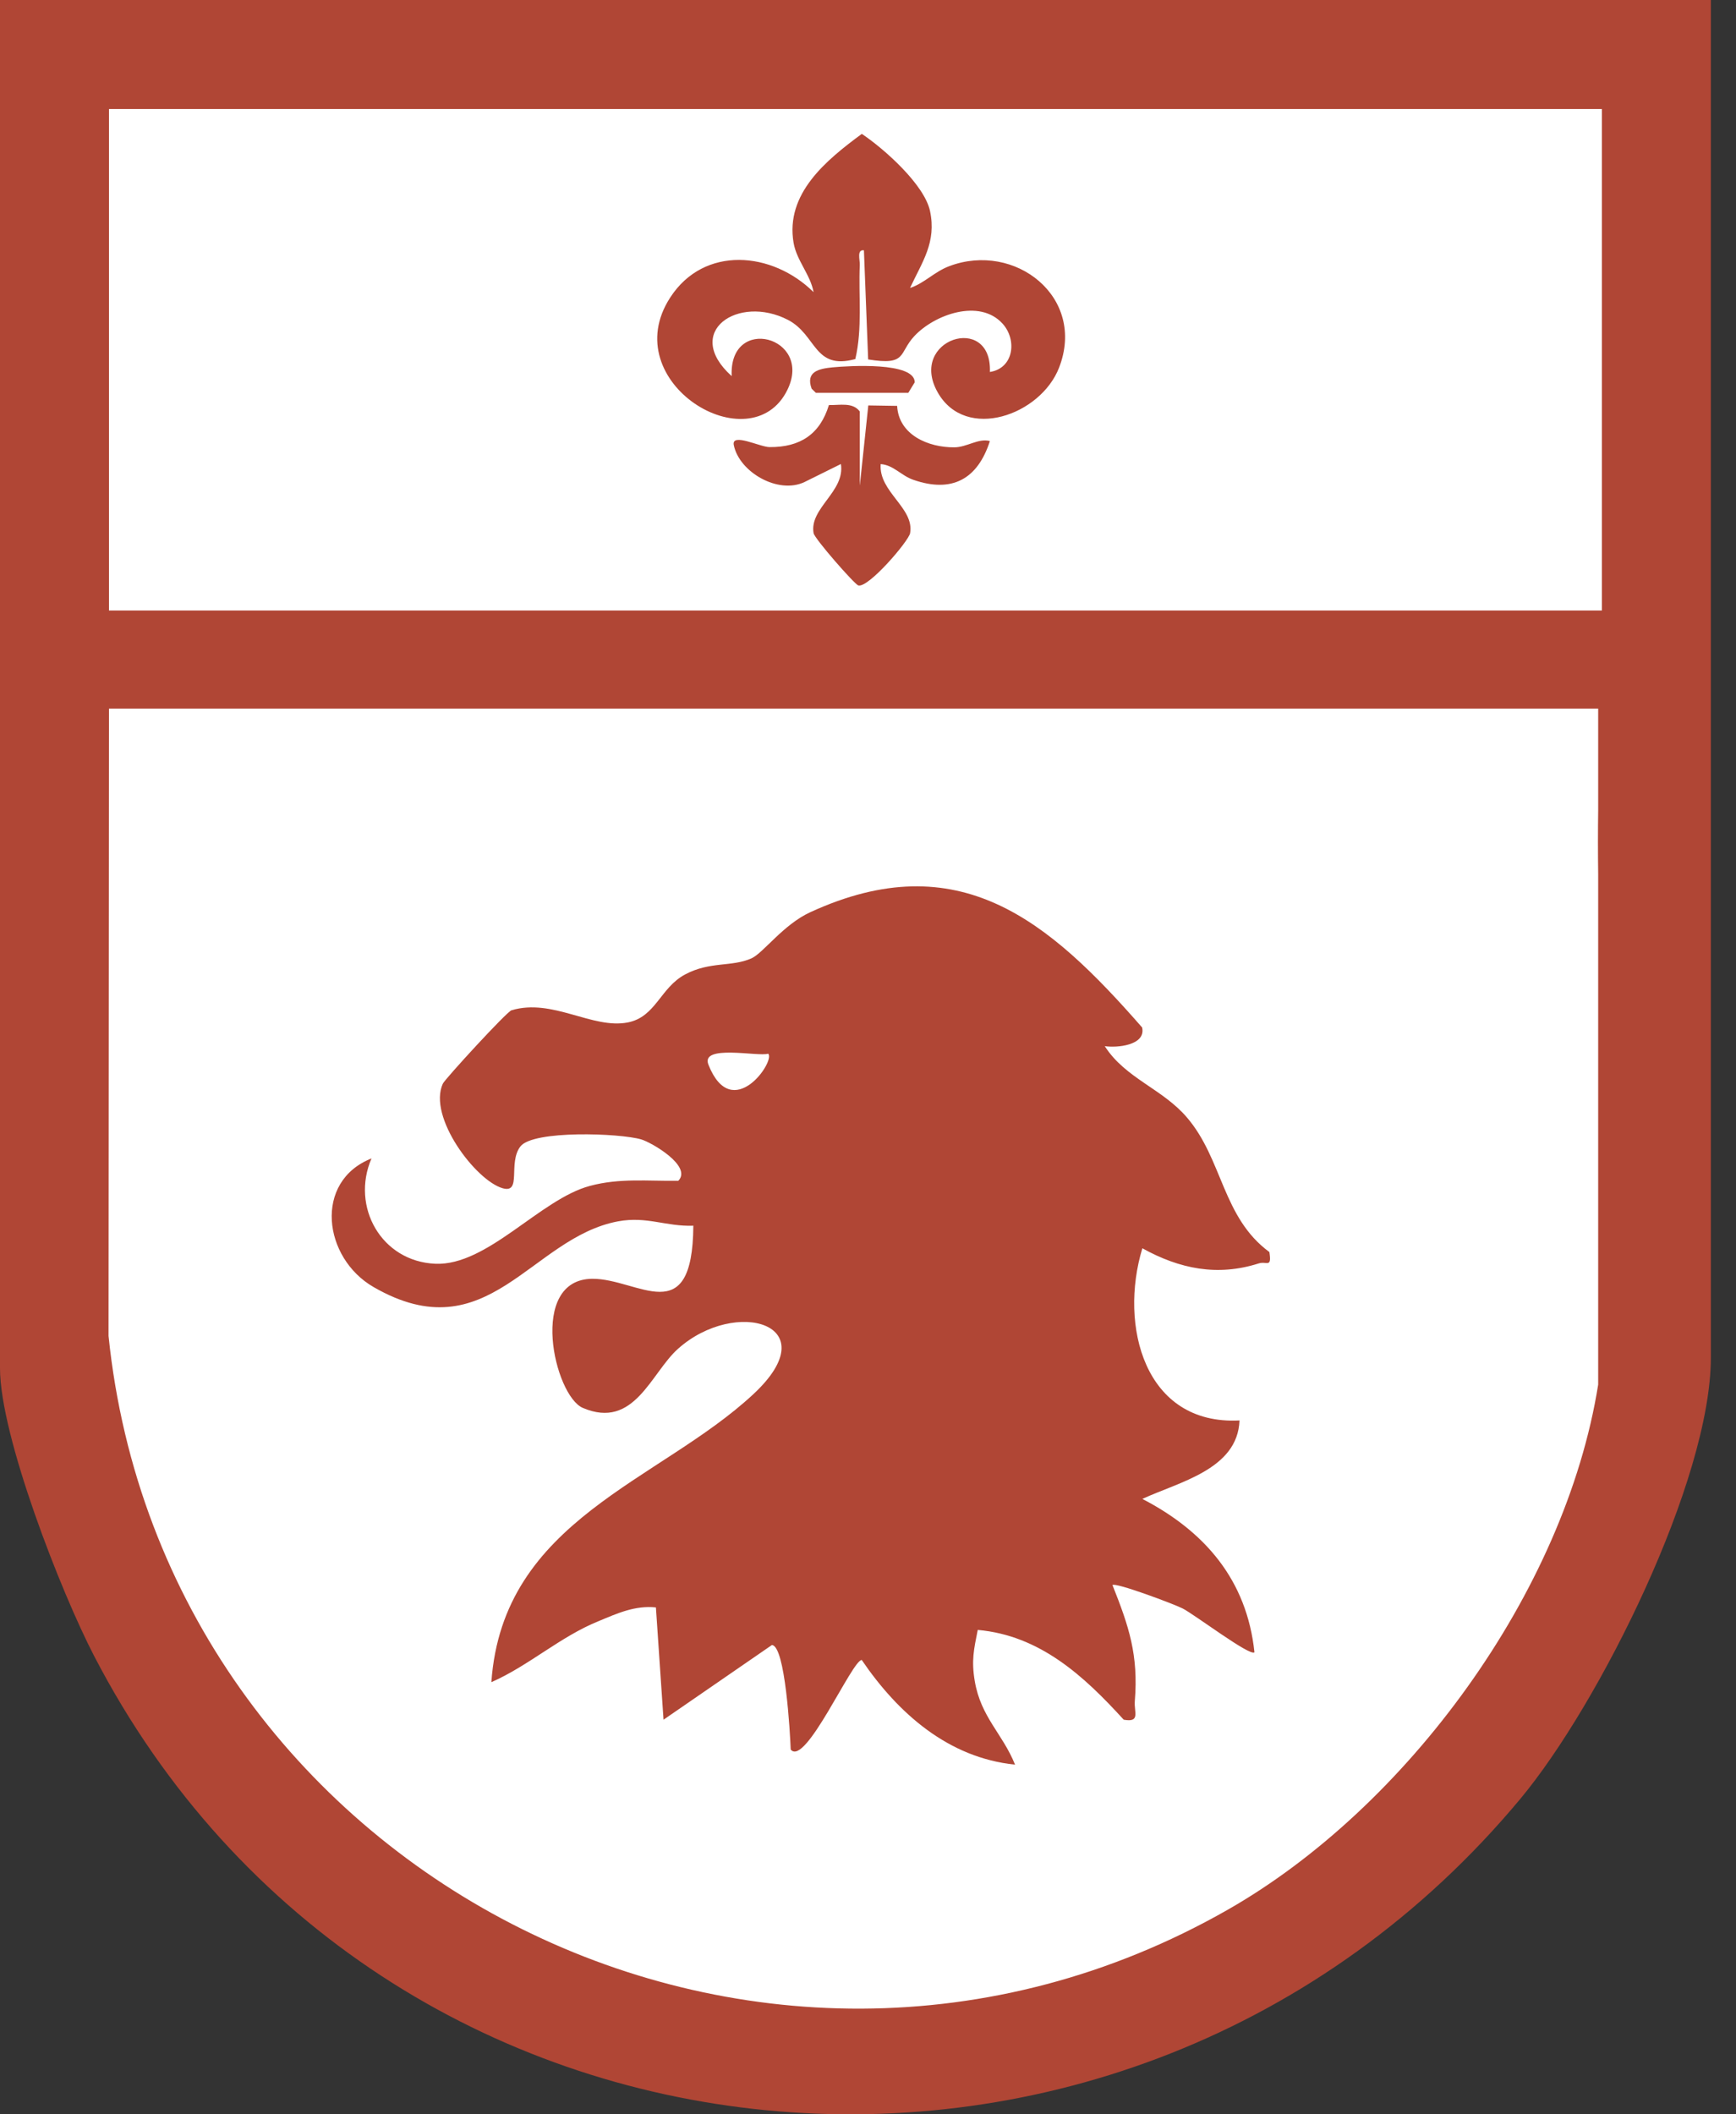
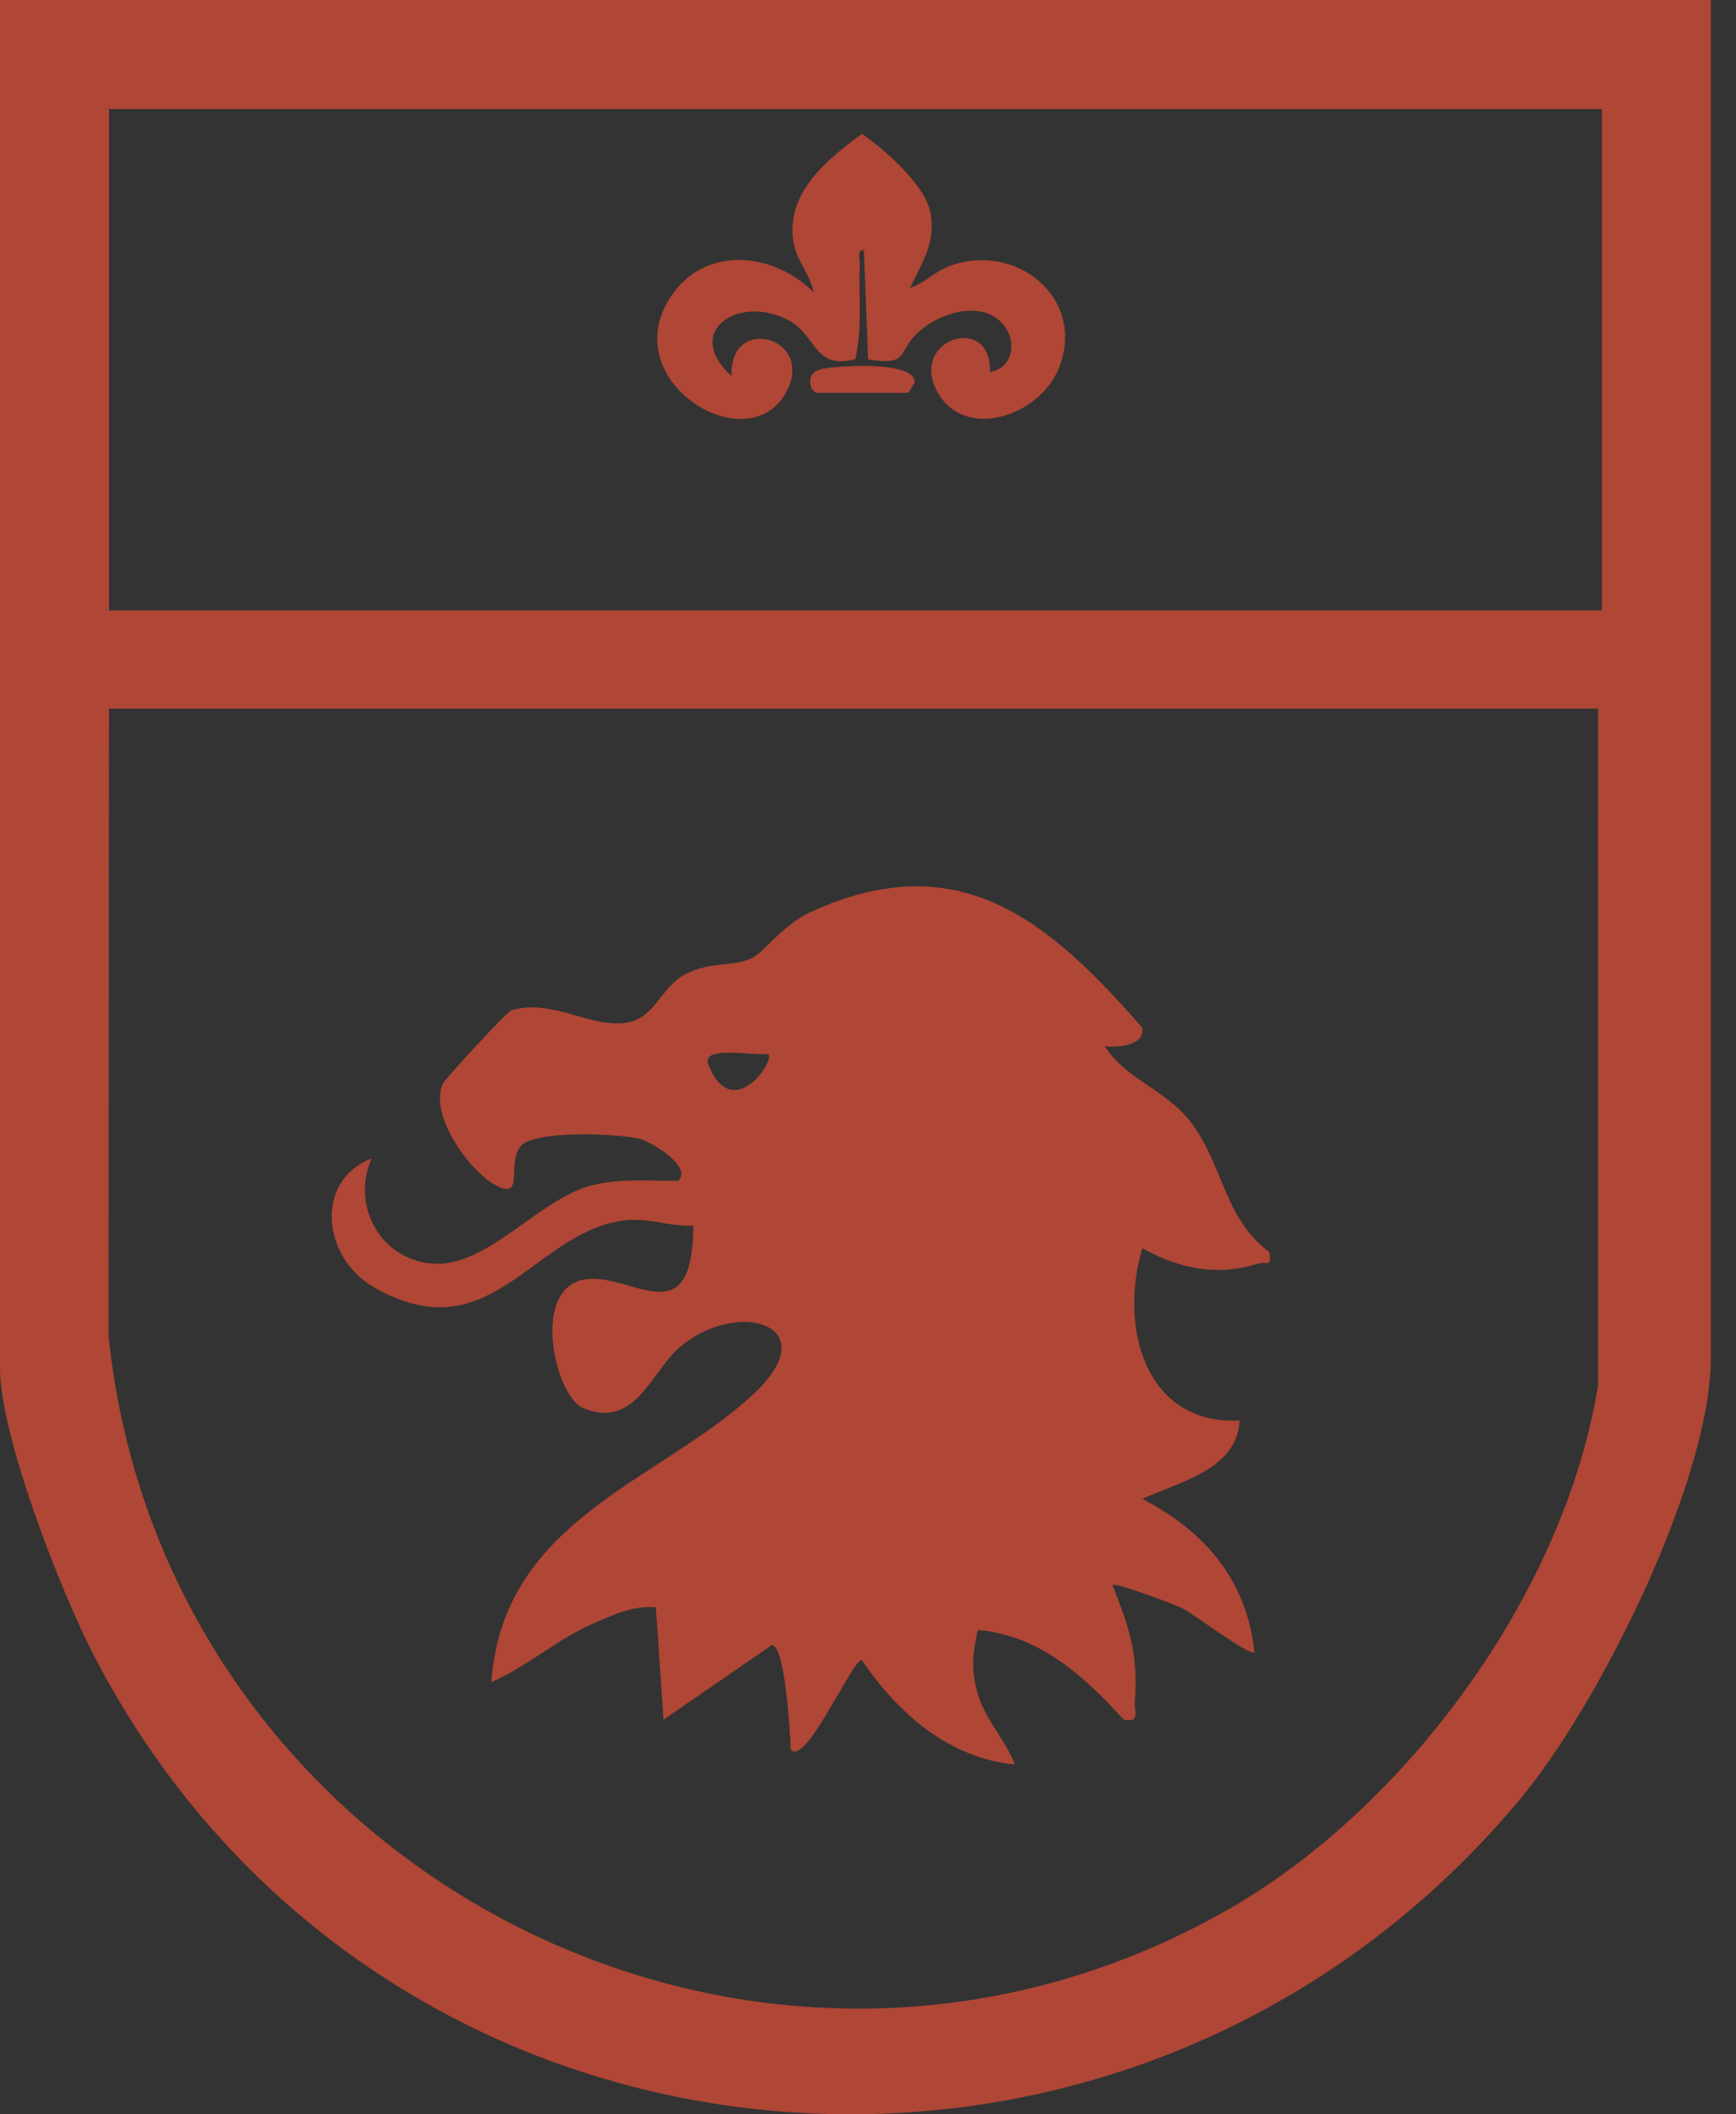
<svg xmlns="http://www.w3.org/2000/svg" width="23" height="28" viewBox="0 0 23 28" fill="none">
  <rect x="0" y="0" width="23" height="28" fill="#333333" stroke="none" />
-   <path d="M0.794 0.956V17.992L2.534 22.642L5.794 25.524L10.194 27.209H14.383L19.844 23.37L21.991 18.946L21.665 6.559L21.991 0.684L0.794 0.956Z" fill="white" />
  <path d="M14.638 13.856C14.912 14.282 15.4 14.417 15.726 14.799C16.201 15.353 16.193 16.122 16.818 16.581C16.851 16.799 16.783 16.697 16.675 16.732C16.129 16.905 15.63 16.805 15.135 16.531C14.824 17.552 15.161 18.876 16.422 18.811C16.398 19.46 15.62 19.625 15.135 19.85C15.962 20.279 16.519 20.923 16.62 21.881C16.565 21.941 15.82 21.376 15.667 21.3C15.545 21.239 14.778 20.952 14.739 20.991C14.958 21.541 15.084 21.916 15.035 22.528C15.023 22.675 15.113 22.814 14.888 22.774C14.359 22.193 13.777 21.658 12.954 21.585C12.902 21.844 12.869 21.99 12.914 22.26C12.995 22.742 13.284 22.959 13.448 23.369C12.565 23.279 11.899 22.691 11.417 21.983C11.29 21.983 10.669 23.406 10.476 23.169C10.467 22.94 10.403 21.795 10.227 21.785L8.791 22.774L8.69 21.287C8.412 21.258 8.176 21.367 7.93 21.469C7.421 21.675 7.008 22.058 6.51 22.277C6.661 20.123 8.736 19.621 9.98 18.464C10.979 17.536 9.748 17.178 8.983 17.862C8.622 18.184 8.405 18.936 7.722 18.645C7.344 18.483 6.992 16.942 7.847 16.935C8.456 16.931 9.176 17.634 9.186 16.232C8.82 16.245 8.574 16.104 8.19 16.174C7.029 16.39 6.466 17.917 4.952 17.046C4.279 16.66 4.153 15.645 4.922 15.341C4.646 15.981 5.053 16.706 5.768 16.736C6.458 16.765 7.156 15.881 7.815 15.705C8.212 15.598 8.586 15.643 8.987 15.637C9.175 15.442 8.63 15.128 8.495 15.089C8.213 15.006 7.064 14.964 6.895 15.182C6.726 15.4 6.918 15.809 6.66 15.736C6.303 15.634 5.665 14.791 5.867 14.351C5.895 14.29 6.713 13.398 6.777 13.379C7.322 13.216 7.847 13.633 8.319 13.54C8.69 13.466 8.747 13.08 9.078 12.904C9.409 12.728 9.692 12.809 9.957 12.691C10.113 12.62 10.376 12.246 10.734 12.081C12.705 11.175 13.896 12.193 15.132 13.607C15.185 13.846 14.792 13.879 14.636 13.854L14.638 13.856ZM10.177 13.954C10.048 13.997 9.276 13.825 9.386 14.1C9.7 14.892 10.281 14.045 10.177 13.954Z" fill="#B04635" />
  <path d="M12.059 3.813C12.25 3.749 12.377 3.6 12.576 3.525C13.447 3.196 14.395 3.935 14.031 4.87C13.787 5.498 12.797 5.85 12.425 5.199C12.022 4.493 13.145 4.135 13.115 4.926C13.432 4.877 13.478 4.5 13.282 4.285C12.976 3.95 12.38 4.165 12.113 4.452C11.902 4.679 12.022 4.844 11.502 4.76L11.446 3.315C11.349 3.302 11.394 3.44 11.391 3.508C11.373 3.925 11.428 4.345 11.332 4.755C10.78 4.906 10.822 4.434 10.439 4.236C9.781 3.896 9.04 4.393 9.694 4.981C9.655 4.161 10.777 4.457 10.432 5.163C9.95 6.147 8.15 5.066 8.879 3.941C9.328 3.247 10.233 3.329 10.779 3.869C10.737 3.637 10.555 3.452 10.514 3.216C10.403 2.564 10.945 2.122 11.418 1.773C11.713 1.97 12.248 2.445 12.322 2.796C12.409 3.209 12.219 3.466 12.058 3.811L12.059 3.813Z" fill="#B04635" />
-   <path d="M11.392 6.425L11.504 5.369L11.886 5.375C11.906 5.761 12.302 5.927 12.643 5.924C12.809 5.924 12.962 5.8 13.115 5.841C12.952 6.347 12.612 6.532 12.1 6.354C11.938 6.298 11.838 6.158 11.668 6.146C11.639 6.514 12.116 6.725 12.058 7.06C12.041 7.164 11.506 7.789 11.372 7.753C11.323 7.74 10.79 7.132 10.779 7.06C10.721 6.728 11.199 6.51 11.141 6.145L10.658 6.384C10.308 6.55 9.794 6.251 9.722 5.895C9.687 5.725 10.073 5.921 10.195 5.921C10.603 5.924 10.865 5.749 10.982 5.364C11.127 5.368 11.297 5.323 11.391 5.449V6.422L11.392 6.425Z" fill="#B04635" />
  <path d="M10.809 5.202L10.753 5.147C10.671 4.92 10.85 4.883 11.029 4.865C11.242 4.845 12.119 4.789 12.119 5.063L12.034 5.202H10.811H10.809Z" fill="#B04635" />
-   <path d="M0 0V18.119C0 19.017 0.807 21.082 1.246 21.928C5.008 29.182 14.922 30.089 20.142 23.823C21.19 22.566 22.667 19.603 22.667 17.975V0H0ZM21.174 10.726C21.17 11.009 21.17 11.293 21.174 11.58V18.336C20.735 21.09 18.631 23.942 16.267 25.29C10.021 28.852 2.167 24.767 1.438 17.692L1.444 9.384H21.174V10.726ZM21.223 8.085H1.444V1.444H21.223V8.085Z" fill="#B04635" />
+   <path d="M0 0V18.119C0 19.017 0.807 21.082 1.246 21.928C5.008 29.182 14.922 30.089 20.142 23.823C21.19 22.566 22.667 19.603 22.667 17.975V0H0ZM21.174 10.726C21.17 11.009 21.17 11.293 21.174 11.58V18.336C20.735 21.09 18.631 23.942 16.267 25.29C10.021 28.852 2.167 24.767 1.438 17.692L1.444 9.384H21.174V10.726ZM21.223 8.085H1.444V1.444H21.223V8.085" fill="#B04635" />
</svg>